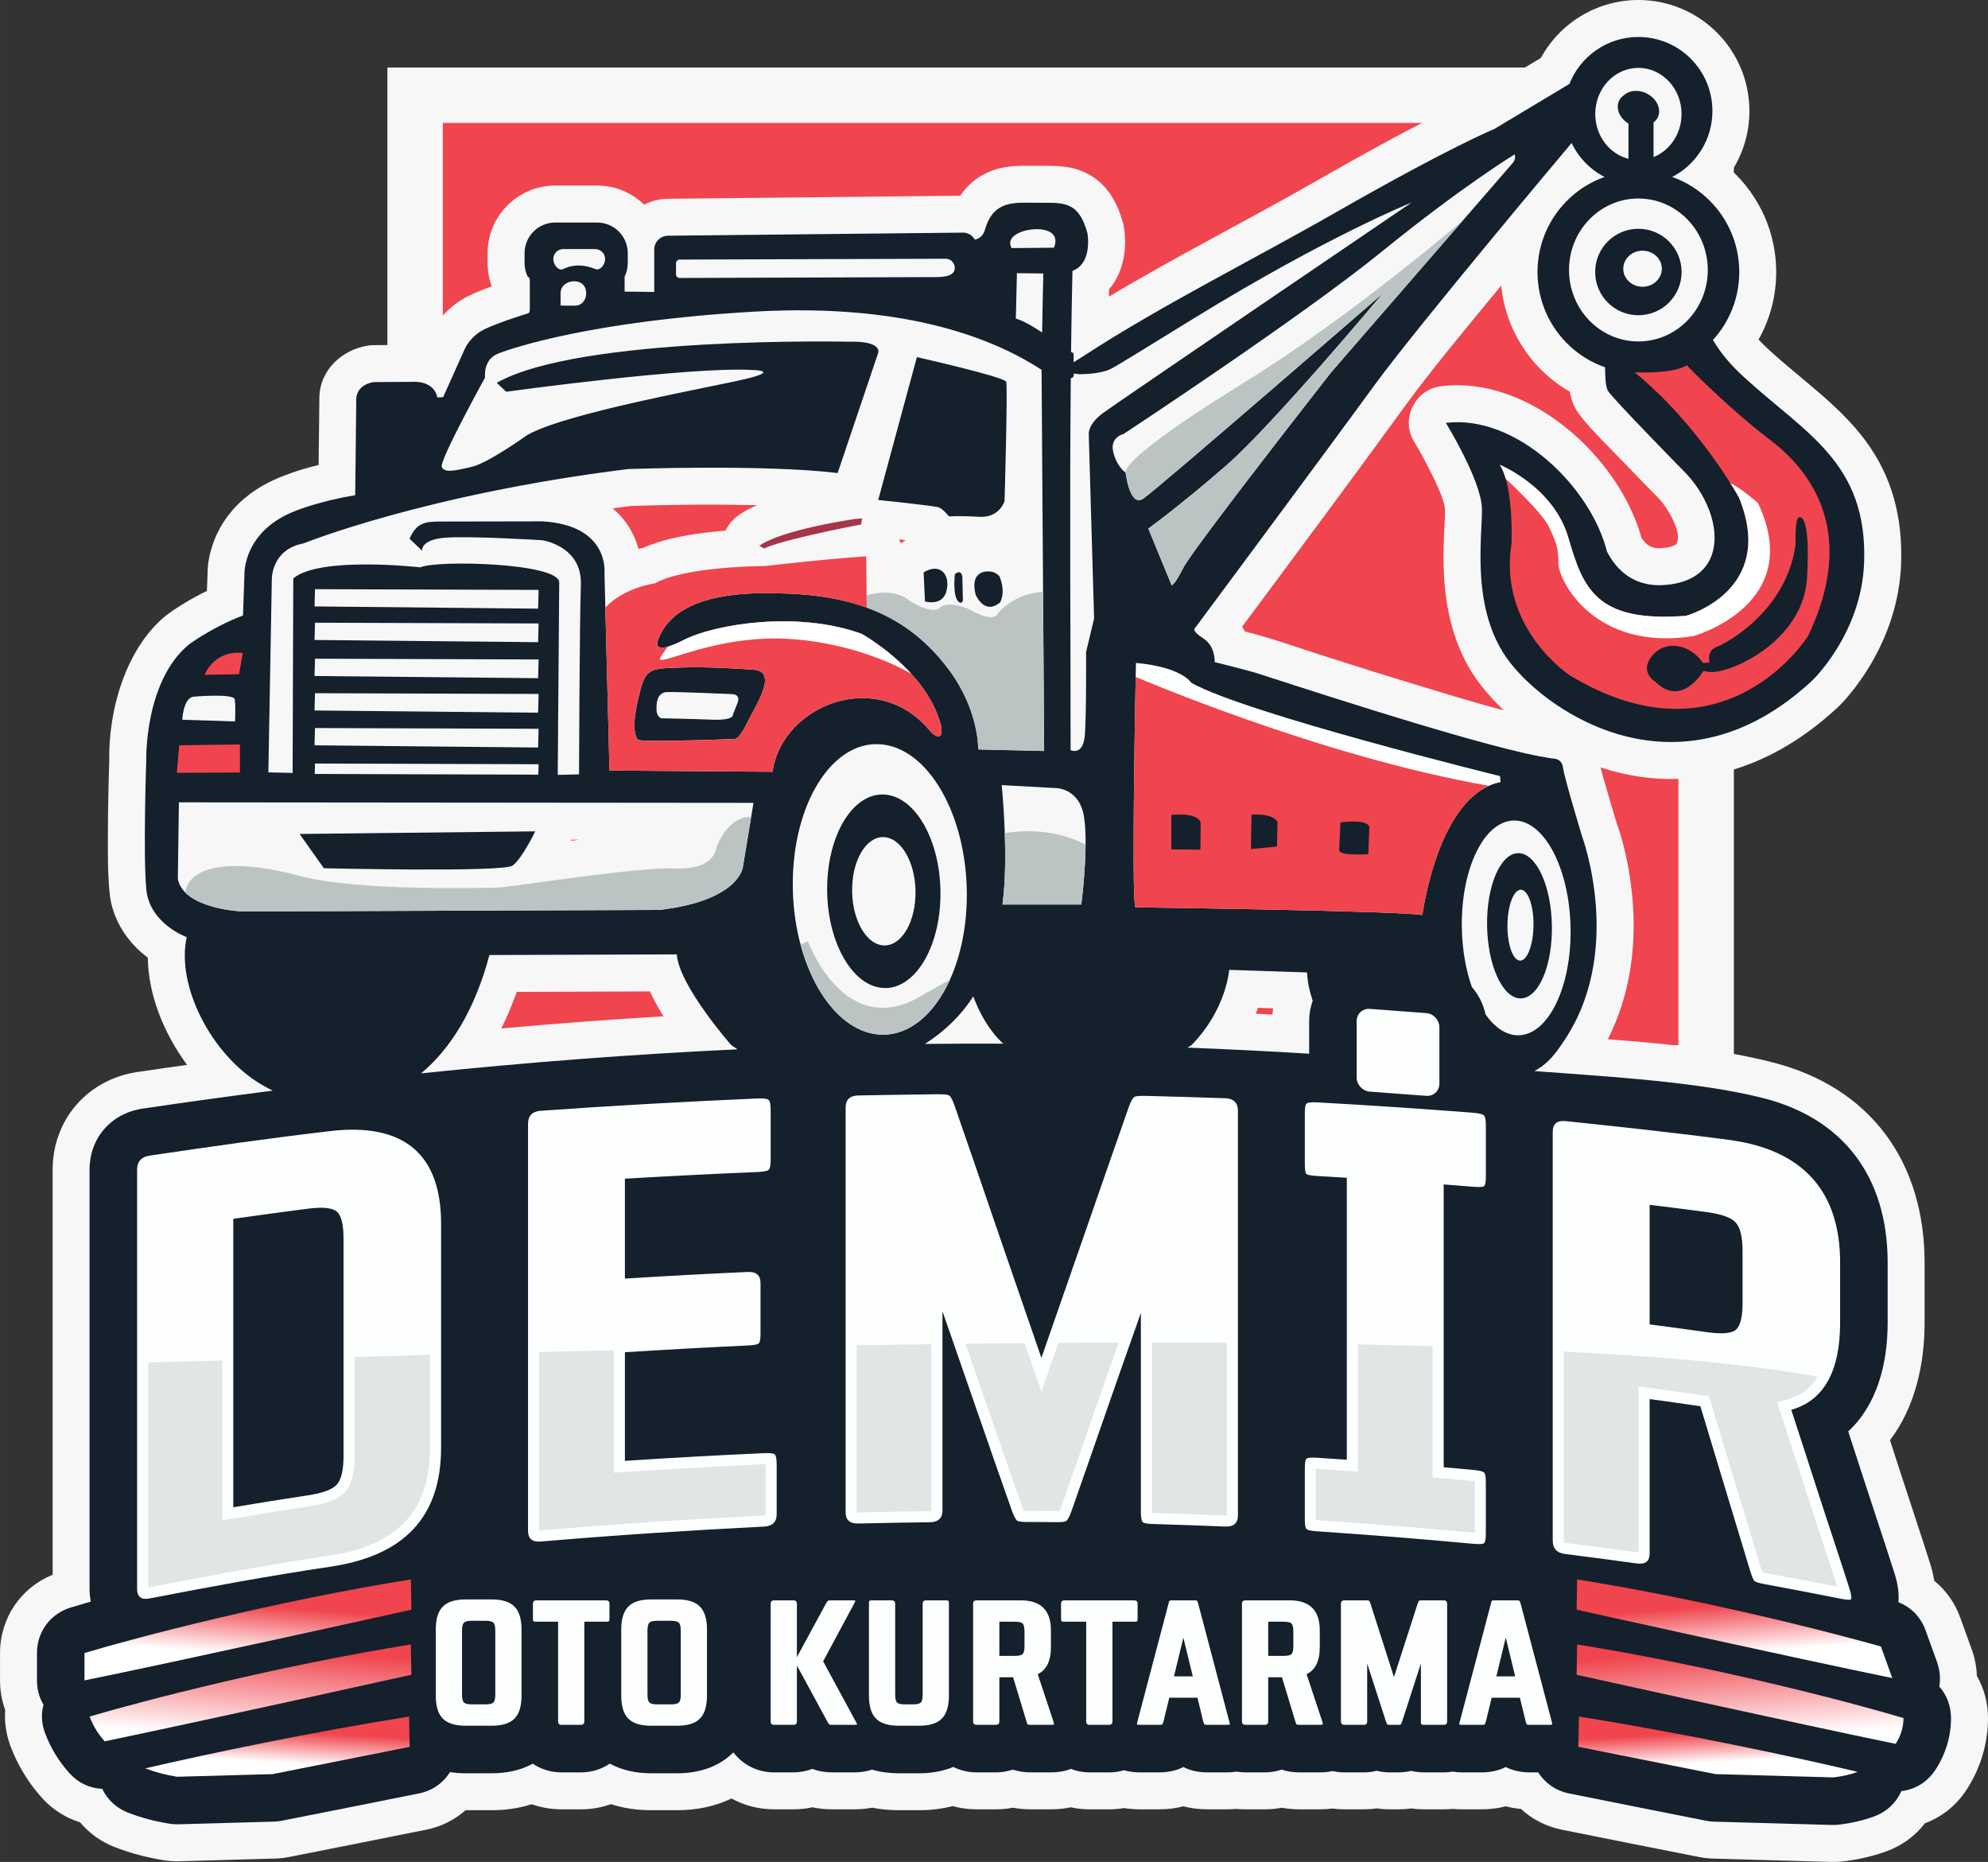
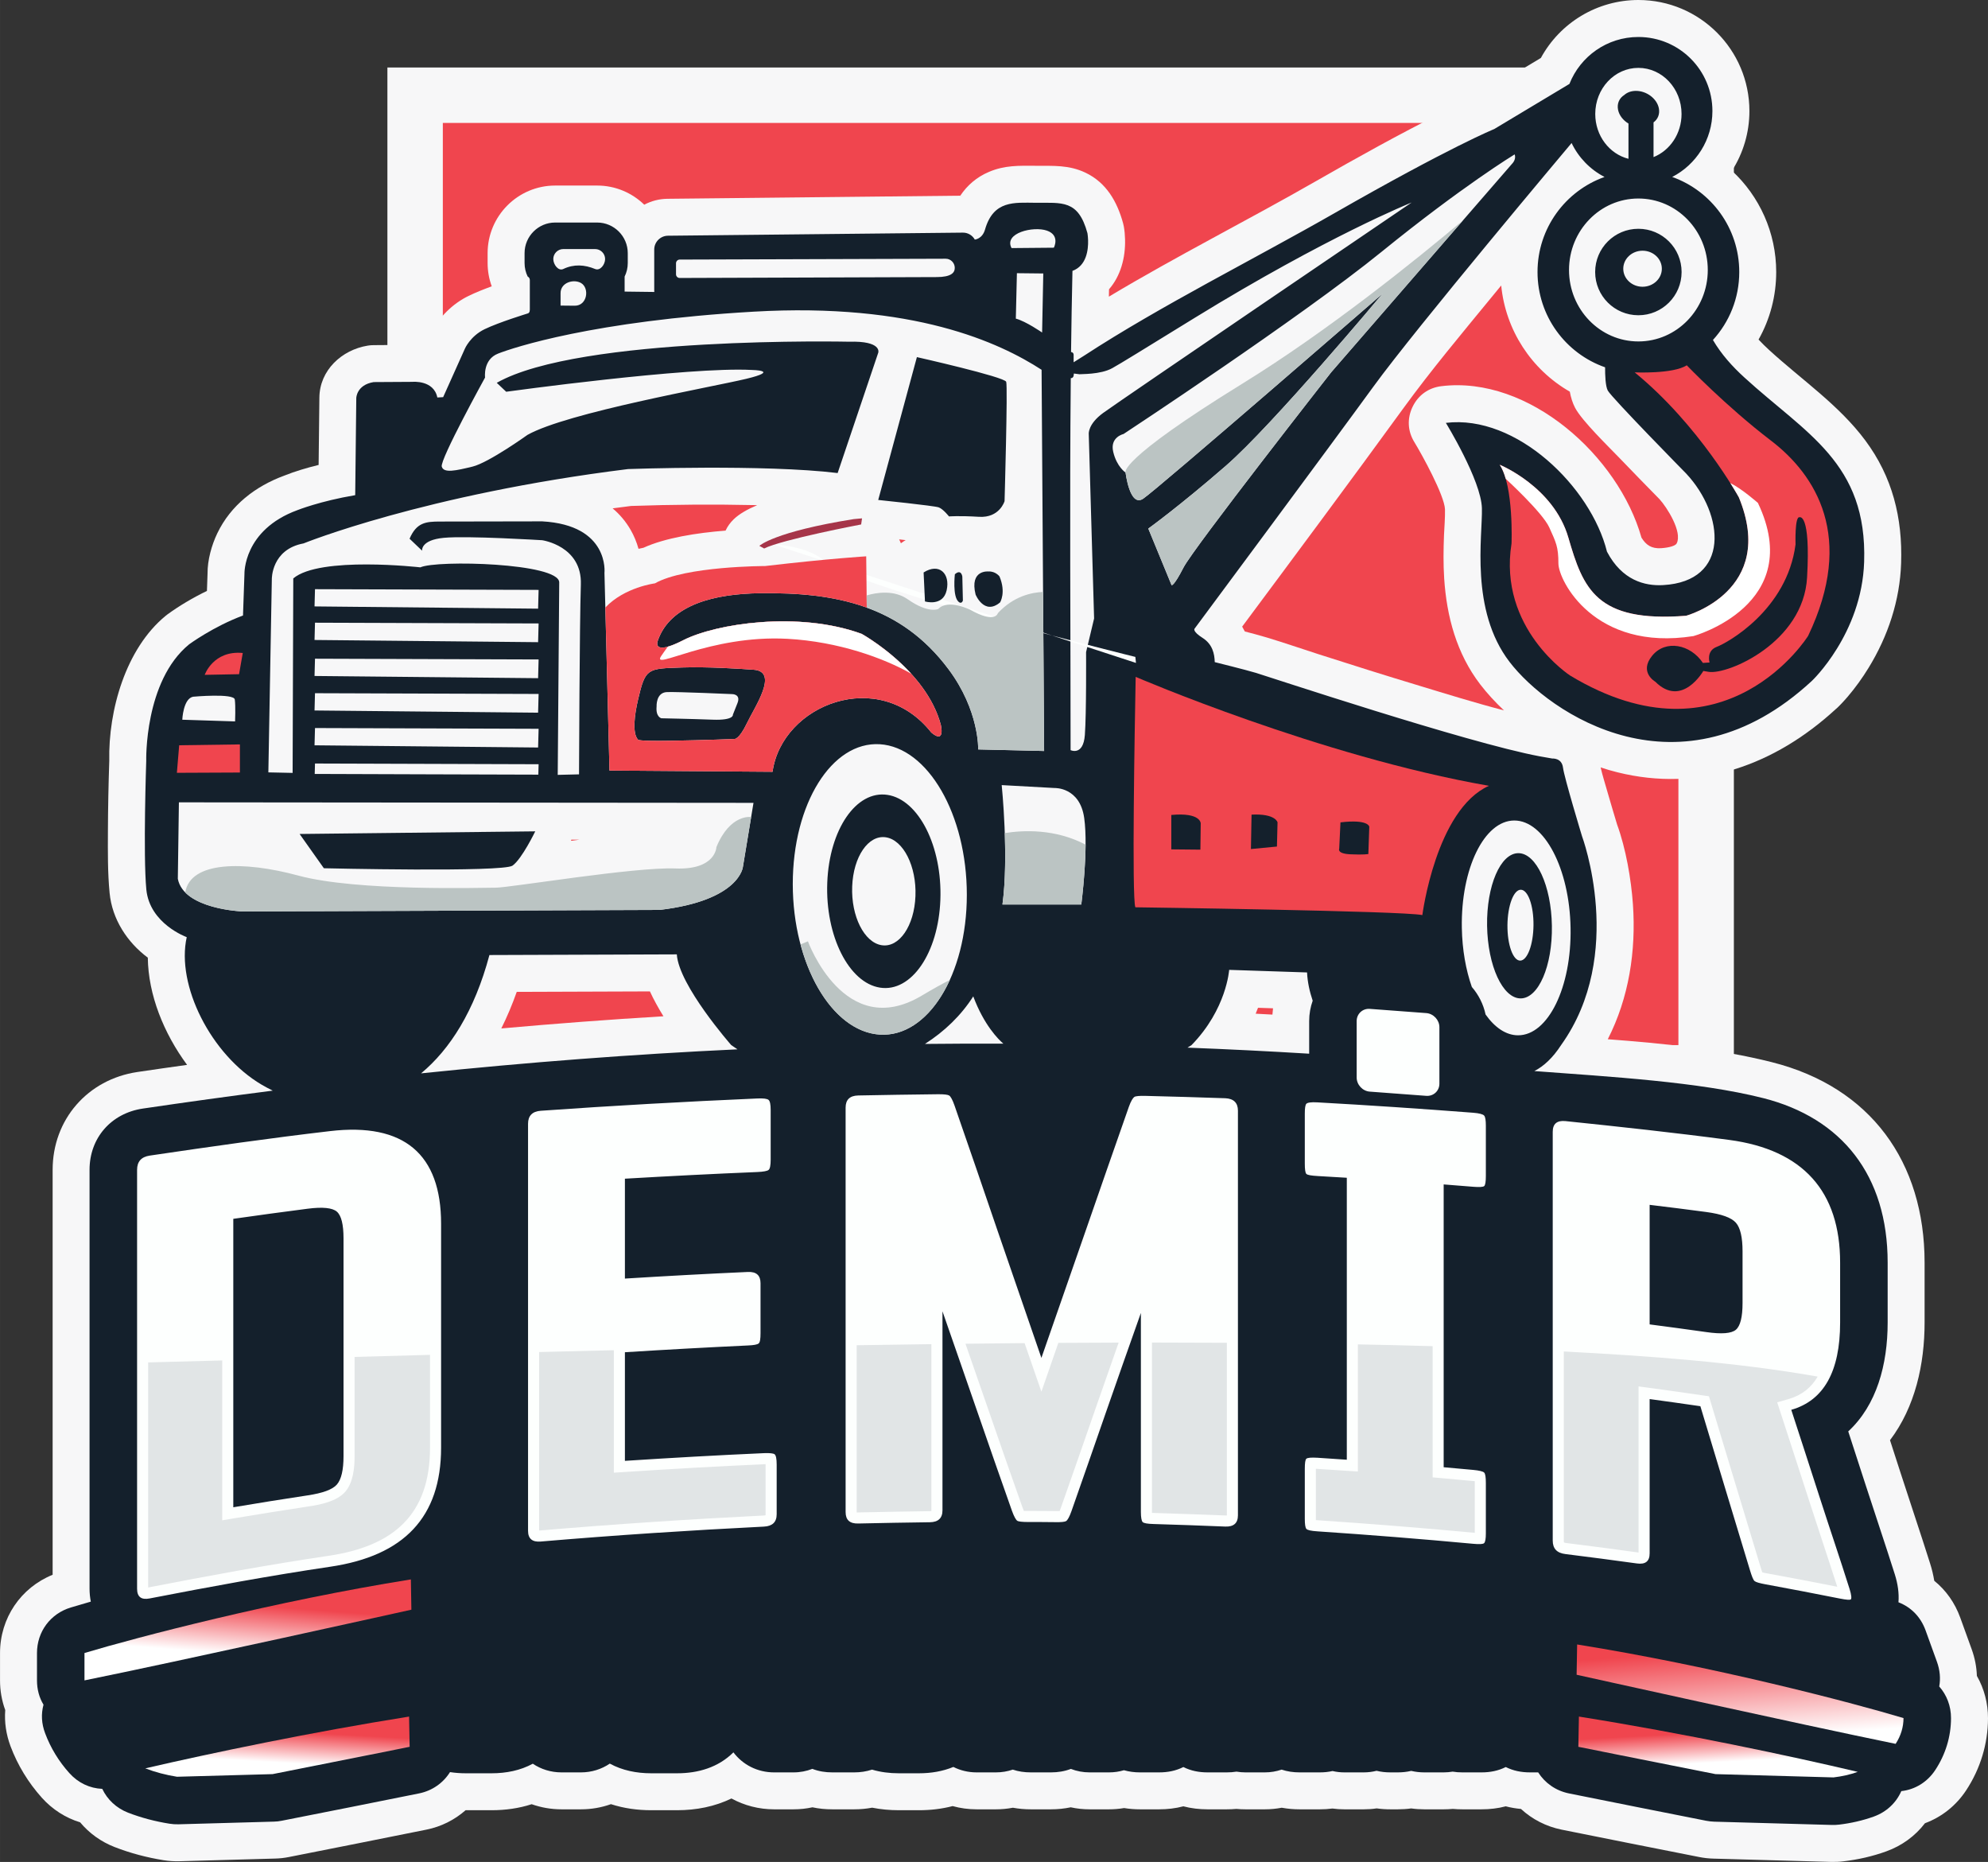
<svg xmlns="http://www.w3.org/2000/svg" xmlns:xlink="http://www.w3.org/1999/xlink" xml:space="preserve" width="423.62mm" height="396.666mm" version="1.1" style="shape-rendering:geometricPrecision; text-rendering:geometricPrecision; image-rendering:optimizeQuality; fill-rule:evenodd; clip-rule:evenodd" viewBox="0 0 42362 39667">
  <rect x="0" y="0" width="42362" height="39667" fill="#333333" stroke="none" />
  <defs>
    <style type="text/css">
   
    .fil17 {fill:#14202C}
    .fil2 {fill:#14202C}
    .fil15 {fill:#A63549}
    .fil14 {fill:#BBC4C3}
    .fil11 {fill:#BBC4C3}
    .fil10 {fill:#E1E5E6}
    .fil13 {fill:#F0454E}
    .fil1 {fill:#F0454E}
    .fil0 {fill:#F7F7F8}
    .fil12 {fill:#FDFFFE}
    .fil16 {fill:white}
    .fil9 {fill:#FDFFFE;fill-rule:nonzero}
    .fil5 {fill:url(#id0)}
    .fil3 {fill:url(#id1)}
    .fil6 {fill:url(#id2)}
    .fil7 {fill:url(#id3)}
    .fil8 {fill:url(#id4)}
    .fil4 {fill:url(#id5)}
   
  </style>
    <linearGradient id="id0" gradientUnits="userSpaceOnUse" x1="5931.16" y1="36875.8" x2="5893.25" y2="37546.2">
      <stop offset="0" style="stop-opacity:1; stop-color:#F0454E" />
      <stop offset="1" style="stop-opacity:1; stop-color:white" />
    </linearGradient>
    <linearGradient id="id1" gradientUnits="userSpaceOnUse" xlink:href="#id0" x1="5324.18" y1="34189.7" x2="5242.38" y2="35257.5">
  </linearGradient>
    <linearGradient id="id2" gradientUnits="userSpaceOnUse" xlink:href="#id0" x1="36918.7" y1="34177.6" x2="36999.7" y2="35221">
  </linearGradient>
    <linearGradient id="id3" gradientUnits="userSpaceOnUse" xlink:href="#id0" x1="37005.4" y1="35119.9" x2="37152.1" y2="37064.3">
  </linearGradient>
    <linearGradient id="id4" gradientUnits="userSpaceOnUse" xlink:href="#id0" x1="36592.2" y1="36895.2" x2="36627.2" y2="37540.9">
  </linearGradient>
    <linearGradient id="id5" gradientUnits="userSpaceOnUse" xlink:href="#id0" x1="5410.44" y1="35092" x2="5265.09" y2="37038.3">
  </linearGradient>
  </defs>
  <g id="Layer_x0020_1">
    <g id="_1711637851264">
      <polygon class="fil0" points="8255,1438 36947,1438 36947,23446 8255,23446 " />
      <polygon class="fil1" points="9436,2619 35765,2619 35765,22265 9436,22265 " />
      <path class="fil0" d="M23632 6163c-1,52 -2,105 -3,157 1444,-865 2956,-1626 4415,-2462 875,-501 1763,-995 2665,-1446 251,-126 516,-259 777,-368l1348 -809c410,-753 1203,-1235 2078,-1235 1307,0 2366,1059 2366,2366 0,460 -133,899 -372,1272 589,545 943,1320 943,2157 0,509 -130,1003 -376,1439 73,78 149,153 228,225 688,630 1484,1168 2045,1922 581,780 796,1651 765,2615 -26,796 -280,1559 -695,2234 -132,215 -281,422 -444,613 -51,59 -103,117 -157,172 -19,20 -38,39 -57,57 -12,11 -23,21 -35,31 -1298,1193 -2912,1785 -4658,1350 -119,-29 -238,-64 -357,-104 38,168 97,352 141,508 68,236 138,472 209,707 188,514 300,1165 338,1702 69,996 -86,1994 -536,2874 1180,89 2389,210 3486,486 6,2 12,3 19,5 2095,531 3246,2122 3246,4269 0,425 0,850 0,1275 0,890 -201,1799 -737,2507 76,234 152,468 227,702 207,642 424,1280 627,1923 39,121 68,245 89,370 250,202 440,471 554,786l244 674c66,183 104,373 110,566 156,273 238,584 237,905 -2,546 -163,1072 -462,1528 -215,329 -523,574 -881,706 -209,273 -493,480 -823,599 -295,107 -603,176 -915,213 -88,11 -175,14 -264,12 -836,-25 -1673,-48 -2509,-70 -102,-3 -201,-14 -301,-34 -977,-193 -1954,-386 -2930,-583 -327,-66 -626,-219 -867,-441 -110,-10 -218,-28 -324,-56 -167,44 -340,64 -516,64l-409 0c-68,0 -136,-3 -204,-9 -64,6 -129,9 -193,9l-413 0c-93,0 -187,-6 -280,-19 -95,13 -190,19 -286,19l-158 0c-98,0 -195,-6 -292,-20 -91,14 -183,20 -275,20l-413 0c-85,0 -170,-5 -255,-17 -89,12 -179,17 -269,17l-428 0c-129,0 -257,-11 -383,-34 -119,23 -240,34 -361,34l-412 0c-65,0 -129,-3 -193,-9 -68,6 -136,9 -205,9l-408 0c-177,0 -350,-20 -517,-64 -167,44 -340,64 -516,64l-409 0c-113,0 -227,-9 -338,-27 -106,18 -214,27 -321,27l-413 0c-136,0 -271,-14 -403,-43 -138,29 -280,43 -422,43l-428 0c-129,0 -257,-11 -383,-34 -119,23 -240,34 -361,34l-412 0c-174,0 -345,-23 -511,-69 -233,61 -474,88 -715,88l-432 0c-191,0 -381,-17 -568,-54 -126,24 -255,35 -384,35l-463 0c-144,0 -286,-13 -425,-43 -132,29 -268,43 -404,43l-413 0c-323,0 -635,-81 -909,-231 -354,172 -750,250 -1157,250l-555 0c-292,0 -581,-40 -856,-129 -204,73 -420,110 -640,110l-413 0c-218,0 -433,-37 -636,-109 -274,89 -562,128 -852,128l-555 0c0,0 0,0 -1,0 -235,207 -522,351 -836,414 -976,197 -1952,390 -2928,583 -100,20 -199,31 -301,33 -678,18 -1355,37 -2033,57 -114,3 -225,-4 -338,-22 -356,-58 -706,-149 -1042,-280 -289,-112 -542,-294 -736,-527 -312,-95 -592,-275 -816,-524 -289,-322 -516,-694 -668,-1099 -93,-250 -132,-510 -112,-769 -74,-201 -111,-414 -111,-632l0 -583c0,-744 443,-1393 1121,-1667 0,-1388 0,-2776 0,-4164 0,-1488 0,-2975 0,-4463 0,-1073 748,-1927 1807,-2084 353,-52 705,-103 1058,-152 -497,-672 -828,-1494 -837,-2284 -442,-329 -761,-823 -814,-1378 -42,-427 -38,-884 -36,-1314 2,-500 12,-1001 29,-1501 -23,-1076 351,-2395 1204,-3092 11,-9 21,-17 32,-25 250,-183 546,-358 845,-503l13 -371c-2,-285 87,-606 208,-857 288,-599 811,-1001 1426,-1228 225,-90 478,-166 733,-228l16 -1435c6,-582 476,-1017 1032,-1107 42,-7 79,-10 121,-10l800 -6c107,-7 213,-2 315,15l113 -250c148,-345 466,-648 799,-808 150,-73 320,-141 493,-204 -58,-158 -88,-326 -88,-496l0 -211c0,-793 646,-1440 1439,-1440l896 0c389,0 743,156 1003,408 148,-79 316,-124 495,-126l6239 -66c147,-219 348,-396 611,-507 338,-144 644,-132 999,-130 375,3 704,-21 1058,147 447,213 676,619 802,1079 7,27 13,51 16,72 15,86 23,177 25,264 12,397 -95,786 -341,1069zm-4435 5411c19,-14 39,-28 60,-42 14,-9 28,-17 42,-25 -9,-1 -17,-2 -26,-3 -37,-5 -75,-9 -113,-13 14,27 26,55 37,83zm-5591 118c35,-8 69,-15 104,-22 464,-212 1138,-318 1751,-366 40,-88 99,-170 174,-242 117,-113 293,-213 499,-300 -13,0 -27,-1 -40,-1 -878,-19 -1770,-13 -2648,18 -130,17 -261,33 -392,51 150,126 281,279 386,462 69,120 126,257 166,400zm-1256 6196l-176 0c-2,8 -4,16 -6,24 61,-8 121,-16 182,-24zm19698 -2754c-187,-175 -358,-361 -507,-555 -502,-656 -714,-1443 -767,-2255 -20,-308 -16,-614 -4,-922 8,-180 25,-374 21,-553 -13,-296 -489,-1163 -652,-1429 -145,-235 -158,-505 -38,-754 120,-248 340,-406 614,-439 1866,-227 3774,1493 4263,3227 98,158 212,237 418,225 67,-4 292,-27 332,-102 127,-241 -204,-766 -366,-943 -285,-289 -568,-581 -850,-874 -232,-242 -800,-791 -948,-1071 -55,-105 -91,-223 -113,-345 -819,-470 -1369,-1311 -1462,-2262 -66,80 -132,160 -197,240 -634,773 -1301,1568 -1888,2376 -1133,1558 -2285,3106 -3435,4652 20,33 39,68 57,103 157,40 314,83 467,128 366,110 735,238 1099,355 716,230 1433,456 2153,673 577,175 1195,367 1803,525zm-17911 6517c-108,-175 -207,-354 -288,-530l-2838 10c-94,266 -203,527 -329,779 1151,-103 2302,-190 3455,-259zm12620 -55c119,6 238,12 357,19 3,-45 7,-90 13,-134l-320 -11c-16,42 -32,84 -50,126z" />
      <g>
        <path class="fil2" d="M9589 37753c-143,229 -376,397 -660,454 -974,197 -1950,390 -2925,582 -58,12 -109,18 -169,19 -678,18 -1356,37 -2034,57 -67,1 -125,-2 -191,-13 -301,-48 -597,-125 -882,-235 -250,-98 -442,-280 -549,-507 -267,-11 -514,-127 -702,-337 -224,-249 -399,-535 -516,-849 -77,-204 -88,-408 -34,-607 -92,-152 -139,-327 -139,-518l0 -583c0,-454 286,-839 721,-970 141,-42 284,-84 426,-125 -17,-87 -27,-179 -27,-275 0,-1487 0,-2974 0,-4461 0,-1488 0,-2975 0,-4463 0,-682 462,-1205 1135,-1305 930,-137 1853,-265 2769,-382 -80,-39 -159,-82 -237,-127 -1083,-639 -1824,-2121 -1596,-3143 0,0 -790,-283 -861,-1016 -70,-734 -2,-2736 -2,-2736 0,0 -47,-1700 914,-2486 0,0 515,-379 1148,-614l31 -887c0,0 -29,-935 1129,-1358 0,0 482,-193 1231,-319l23 -2070c0,0 5,-280 371,-339l828 -5c0,0 452,-43 528,333l124 -7 464 -1034c0,0 114,-266 420,-414 306,-148 918,-335 918,-335 22,-5 45,-24 45,-82l0 -631c0,-33 -19,-60 -46,-74 -42,-87 -66,-184 -66,-287l0 -211c0,-359 293,-652 651,-652l896 0c359,0 652,293 652,652l0 211c0,103 -24,201 -67,288l0 320 633 8c-1,-10 -2,-21 -2,-31l0 -873c0,-160 131,-292 291,-294l6286 -66c109,-1 204,59 254,148l0 0c0,0 160,-11 218,-214 180,-626 625,-573 1076,-570 566,4 910,-70 1106,646 0,0 11,61 14,151 6,201 -31,544 -333,654 -13,576 -23,1153 -30,1729l0 0c30,0 55,25 55,55l0 163 227 -143 0 0c1624,-1060 3641,-2066 5330,-3033 2477,-1418 3406,-1793 3406,-1793l1602 -961c231,-586 802,-1000 1469,-1000 872,0 1578,706 1578,1578 0,611 -348,1142 -857,1404 833,296 1429,1091 1429,2025 0,558 -212,1066 -561,1448 181,308 413,564 668,797 1312,1200 2623,1817 2554,3931 -49,1531 -1117,2540 -1116,2537 -2798,2588 -5595,697 -6441,-408 -846,-1105 -573,-2678 -588,-3271 -14,-592 -768,-1820 -768,-1820 1508,-183 3094,1373 3433,2744 320,609 803,735 1198,712 1431,-81 1310,-1497 491,-2375 0,0 -1591,-1618 -1672,-1770 -50,-95 -58,-332 -57,-495 -839,-293 -1440,-1091 -1440,-2030 0,-934 596,-1729 1428,-2025 -306,-158 -553,-412 -702,-723l-51 61c0,0 -3258,3871 -4171,5127 -914,1256 -3814,5161 -3814,5161 0,0 -44,56 170,192 215,136 257,340 262,518 0,0 666,165 881,230 216,64 4489,1485 6039,1776l273 48c0,0 202,-18 228,194 26,211 405,1460 405,1460 0,0 939,2518 -446,4451 -177,273 -370,451 -570,553 1629,122 3504,229 4875,576l1 0 0 0c1675,424 2653,1644 2653,3506 0,425 0,850 0,1275 0,899 -235,1761 -840,2320 123,376 246,753 367,1130 207,641 424,1278 627,1920 61,195 92,397 76,590 273,106 474,314 577,596l244 674c63,176 79,354 48,524 160,181 252,417 251,676 -1,394 -117,771 -333,1100 -170,261 -434,421 -726,453 -108,247 -314,444 -586,542 -239,86 -488,142 -740,172 -52,6 -97,8 -149,7 -837,-25 -1674,-48 -2511,-70 -60,-2 -111,-8 -170,-19 -975,-193 -1951,-386 -2926,-583 -281,-57 -513,-222 -656,-448l-174 0c-184,0 -355,-33 -517,-114 -161,81 -333,114 -516,114l-409 0c-70,0 -140,-5 -207,-16 -61,10 -125,16 -190,16l-413 0c-96,0 -190,-11 -280,-32 -92,22 -188,32 -286,32l-158 0c-102,0 -200,-11 -294,-34 -87,22 -179,34 -273,34l-413 0c-87,0 -171,-10 -252,-29 -87,20 -178,29 -272,29l-428 0c-135,0 -263,-18 -385,-59 -112,38 -233,59 -359,59l-412 0c-65,0 -129,-6 -191,-16 -67,11 -136,16 -207,16l-408 0c-184,0 -356,-33 -517,-114 -161,81 -333,114 -516,114l-409 0c-118,0 -233,-15 -341,-46 -100,30 -207,46 -318,46l-413 0c-142,0 -277,-26 -400,-74 -133,51 -276,74 -425,74l-428 0c-135,0 -263,-18 -385,-59 -112,38 -233,59 -359,59l-412 0c-180,0 -348,-42 -495,-116 -228,94 -477,135 -731,135l-432 0c-196,0 -389,-24 -570,-78 -121,40 -249,59 -382,59l-463 0c-149,0 -291,-22 -427,-75 -124,48 -259,75 -402,75l-413 0c-358,0 -671,-166 -867,-427 -323,322 -753,446 -1199,446l-555 0c-311,0 -615,-61 -880,-206 -174,118 -386,187 -616,187l-413 0c-228,0 -439,-68 -612,-185 -264,144 -566,204 -876,204l-555 0c-112,0 -224,-8 -333,-25zm9949 -30145c0,0 1868,421 1903,526 35,106 -35,2543 -35,2543 0,0 -105,360 -544,333 -438,-26 -640,-8 -640,-8 0,0 -123,-158 -219,-193 -97,-35 -1289,-158 -1289,-158l824 -3043zm-10566 15259c2262,-235 4500,-407 6743,-512 -45,-29 -90,-59 -133,-90 0,0 -1117,-1270 -1160,-1933l-3993 14c-318,1192 -841,2010 -1457,2521zm10737 -627c556,-6 1112,-8 1671,-6 -106,-91 -411,-393 -641,-1007 -260,408 -616,749 -1030,1013zm5595 79c857,33 1721,76 2593,129l0 -695c0,-153 27,-299 75,-434 -63,-186 -110,-390 -120,-602l-1660 -55c0,0 -54,838 -802,1603 -29,18 -57,36 -86,54zm6059 -1293c143,165 246,367 293,587 197,278 436,443 693,443 640,0 1141,-1025 1118,-2288 -22,-1264 -559,-2288 -1199,-2288 -640,0 -1141,1024 -1118,2288 8,464 86,897 213,1258zm3872 -18419l0 740c349,-140 597,-498 597,-919 0,-542 -412,-982 -920,-982 -508,0 -919,440 -919,982 0,464 302,853 708,955l0 -751c-113,-67 -198,-174 -222,-293 -27,-133 28,-250 132,-315 61,-55 148,-88 249,-88 228,0 447,165 488,369 25,125 -21,235 -113,302zm-323 1622c817,0 1479,682 1479,1523 0,840 -662,1522 -1479,1522 -816,0 -1478,-682 -1478,-1522 0,-841 662,-1523 1478,-1523zm0 645c509,0 921,412 921,921 0,509 -412,921 -921,921 -508,0 -921,-412 -921,-921 0,-509 413,-921 921,-921zm89 467c227,0 411,172 411,384 0,212 -184,384 -411,384 -227,0 -411,-172 -411,-384 0,-212 184,-384 411,-384zm-11298 2501c187,-104 606,-364 1749,-1067 2836,-1744 4629,-2461 4629,-2461 0,0 -6248,4243 -6575,4484 -328,240 -306,448 -306,448l114 3930 -171 717c0,0 8,1314 -26,1766 -34,453 -304,322 -304,322 0,-2642 -22,-5283 4,-7925l6 0c30,0 51,-24 55,-54l5 -44 120 15c14,-7 446,12 700,-131zm-9220 -2312l5667 -18c107,-1 195,87 195,195l0 0c0,107 -82,195 -385,196l-5477 19c-43,0 -78,-35 -78,-78l0 -235c0,-43 35,-79 78,-79zm17792 -2241c0,0 -1107,672 -2836,2076 -1729,1404 -5498,3881 -5498,3881 0,0 -296,66 -219,383 76,318 263,439 263,439 0,0 87,744 372,558 285,-186 5104,-4370 5104,-4370 0,0 -2344,2804 -3341,3669 -996,865 -1651,1336 -1651,1336l496 1205c0,0 41,40 254,-375 212,-415 3148,-4161 3148,-4161l3857 -4445c0,0 92,-91 51,-196zm-10720 1996l901 -8c0,0 140,-264 -148,-364 -287,-100 -924,50 -753,372zm114 535l562 6 -25 1258c0,0 -346,-240 -560,-296l23 -968zm-9724 690l0 -265c0,-228 280,-307 437,-215 184,108 134,486 -137,483l-300 -3zm57 -1204l680 0c116,0 212,96 212,212l0 0c0,117 -104,257 -212,213 -227,-93 -453,-108 -680,0 -105,50 -212,-96 -212,-213l0 0c0,-116 96,-212 212,-212zm-1666 2737c0,0 -49,-383 277,-510 325,-128 2033,-695 5441,-893 3408,-198 5247,658 6141,1238l54 8121 -1405 -33c0,0 28,-828 -634,-1711 -1016,-1358 -2401,-1638 -4012,-1617 -955,12 -1914,234 -2182,1013 0,0 -139,338 548,-14 688,-351 2453,-625 3797,-133 0,0 1374,758 1687,1938 0,0 101,421 -203,164 -1110,-1407 -3180,-602 -3383,836l-3475 -26 -107 -4209c0,0 114,-1020 -1327,-1100l-2176 4c-306,0 -501,21 -650,366l267 255c0,0 -36,-227 462,-274 497,-48 2097,51 2097,51 0,0 852,120 824,944 -28,823 -39,4044 -39,4044l-454 11 32 -4102c-9,-413 -2606,-480 -2959,-319 0,0 -2145,-244 -2708,236l-14 4143 -517 -11 74 -4118c0,0 -11,-633 676,-760 0,0 2576,-1045 6915,-1584 0,0 2904,-105 4466,85l866 -2566c0,0 85,-253 -623,-232 0,0 -5743,-127 -7507,876l201 190c0,0 3896,-538 5237,-464 0,0 623,10 -127,190 -750,179 -3811,718 -4656,1193 0,0 -824,591 -1172,676 -348,84 -612,147 -655,0 -42,-148 923,-1898 923,-1898zm-3624 4509l4765 15 -11 400 -4764 -48 10 -367zm0 3714l4765 15 -6 222 -2358 -7 -2401 -8 0 1 -6 0 6 -223zm0 -756l4765 16 -11 399 -4764 -47 10 -368zm0 -742l4765 16 -11 399 -4764 -47 10 -368zm0 -735l4765 16 -11 399 -4764 -47 10 -368zm0 -767l4765 16 -11 399 -4764 -47 10 -368zm6882 2490c0,0 -31,38 701,25 732,-12 1353,-38 1353,-38 0,0 97,21 267,-334 169,-355 689,-1103 143,-1141 -310,-22 -981,-66 -1522,-48 -747,25 -782,12 -939,679 -80,341 -125,722 -3,857zm397 -705c0,0 -17,-298 221,-307 239,-8 1384,43 1384,43 0,0 196,-5 119,191 -77,196 -98,247 -98,247 0,0 30,124 -430,107 -460,-17 -1094,-30 -1094,-30 0,0 -123,-26 -102,-251zm-9877 -208c0,0 871,-79 889,60 19,139 6,466 6,466l-1125 -36c0,0 18,-448 230,-490zm-302 2250l12244 11 -225 1360c0,0 -56,718 -1775,921l-8885 33c0,0 -1258,-45 -1382,-696l23 -1629zm2572 674l5021 -56c0,0 -281,584 -483,730 -202,146 -4021,56 -4021,56l-517 -730zm12364 -1912c1024,63 1854,1499 1854,3207 0,1708 -830,3042 -1854,2979 -1024,-63 -1855,-1499 -1855,-3207 0,-1709 831,-3042 1855,-2979zm163 1079c666,101 1170,1102 1127,2237 -43,1134 -618,1972 -1284,1870 -665,-101 -1170,-1102 -1126,-2237 43,-1134 618,-1972 1283,-1870zm-34 904c372,57 655,617 630,1252 -24,635 -346,1104 -718,1047 -373,-57 -655,-617 -630,-1252 24,-635 345,-1104 718,-1047zm2468 -1112c0,0 156,1517 16,2544l1680 0c0,0 155,-1183 62,-1844 -93,-661 -630,-638 -630,-638l-1128 -62zm11010 1450c381,0 701,693 714,1547 14,854 -285,1547 -666,1547 -382,0 -701,-693 -715,-1547 -13,-854 285,-1547 667,-1547zm51 779c154,0 275,338 271,755 -4,417 -131,755 -284,755 -153,0 -274,-338 -271,-755 4,-417 131,-755 284,-755z" />
        <g>
          <g>
            <g>
              <path class="fil3" d="M8755 33648l11 645c0,0 -5062,1122 -6966,1506l0 -583c1126,-338 4066,-1107 6955,-1568z" />
-               <path class="fil4" d="M8755 35034l11 645c0,0 -4395,974 -6535,1418 -147,-164 -252,-341 -322,-528 1197,-352 4046,-1088 6846,-1535z" />
              <path class="fil5" d="M8717 36570l12 644c0,0 -1353,272 -2921,582 -679,18 -1358,37 -2037,56 -236,-38 -463,-97 -675,-179 1426,-330 3531,-770 5621,-1103z" />
            </g>
            <g>
-               <path class="fil6" d="M33607 33648l-11 645c0,0 4671,1036 6727,1457l-244 -674c-1352,-379 -3932,-1022 -6472,-1428z" />
              <path class="fil7" d="M33607 35034l-11 645c0,0 4781,1060 6798,1472 113,-173 167,-359 168,-549 -1126,-338 -4066,-1107 -6955,-1568z" />
              <path class="fil8" d="M33645 36570l-12 644c0,0 1354,272 2923,582 838,22 1676,46 2514,70 180,-21 354,-60 516,-118 -1419,-336 -3689,-819 -5941,-1178z" />
            </g>
          </g>
          <g>
            <g>
              <path class="fil9" d="M9399 30841c0,1481 -791,2306 -2364,2537 -1284,190 -2565,427 -3844,675 -182,36 -270,-33 -270,-207 0,-1487 0,-2974 0,-4461 0,-1487 0,-2976 0,-4463 0,-174 88,-276 270,-303 1279,-189 2561,-372 3844,-522 1574,-184 2364,492 2364,1974 0,795 0,1591 0,2385 0,795 0,1590 0,2385zm19789 -9348l1205 90c153,12 279,147 279,301l0 1203c0,154 -126,270 -279,259l-1205 -90c-153,-11 -279,-147 -279,-301l0 -1202c0,-154 126,-271 279,-260zm-21868 4889c0,-295 -47,-486 -142,-569 -95,-82 -304,-104 -625,-62 -530,68 -1056,140 -1582,215 0,1023 0,2049 0,3072 0,1024 0,2049 0,3073 526,-88 1052,-174 1582,-253 321,-48 530,-123 625,-231 95,-109 142,-311 142,-607 0,-772 0,-1546 0,-2319 0,-772 0,-1545 0,-2319zm3932 -2442c0,-169 91,-263 270,-276 1538,-109 3077,-195 4615,-262 131,-6 212,5 241,31 29,25 44,96 44,212 0,353 0,706 0,1059 0,124 -15,197 -44,220 -29,24 -110,39 -241,45 -943,39 -1882,87 -2821,142 0,709 0,1418 0,2128 873,-54 1747,-102 2620,-141 183,-8 270,74 270,241 0,354 0,709 0,1062 0,124 -11,197 -40,220 -29,24 -106,38 -230,43 -873,41 -1747,89 -2620,144 0,387 0,772 0,1158 0,385 0,771 0,1156 987,-64 1973,-120 2963,-164 125,-5 201,4 227,24 28,22 44,93 44,217 0,354 0,707 0,1061 0,168 -92,254 -271,263 -1585,79 -3171,183 -4757,318 -179,15 -270,-60 -270,-228 0,-1445 0,-2891 0,-4336 0,-1445 0,-2891 0,-4337zm10654 8485c-124,-1 -201,-8 -230,-27 -26,-17 -68,-87 -113,-213 -251,-707 -497,-1417 -742,-2124 -244,-708 -493,-1417 -738,-2125 0,708 0,1414 0,2121 0,706 0,1412 0,2119 0,168 -91,252 -270,254 -508,7 -1016,15 -1524,27 -183,5 -270,-76 -270,-245 0,-1435 0,-2872 0,-4307 0,-1435 0,-2871 0,-4308 0,-167 87,-255 270,-259 563,-12 1125,-19 1692,-26 135,-2 215,9 245,27 29,18 69,85 113,211 311,893 618,1791 924,2687 308,897 618,1796 928,2692 311,-893 622,-1785 932,-2677 311,-892 618,-1785 932,-2673 44,-124 88,-191 117,-210 26,-17 106,-26 241,-22 563,14 1129,30 1695,50 179,7 271,97 271,265 0,1436 0,2874 0,4310 0,1436 0,2874 0,4310 0,169 -92,247 -271,240 -507,-21 -1015,-39 -1523,-54 -135,-4 -213,-16 -238,-44 -22,-25 -36,-97 -36,-213 0,-706 0,-1413 0,-2120 0,-706 0,-1413 0,-2120 -249,702 -497,1407 -742,2110 -245,704 -490,1411 -738,2115 -44,125 -85,192 -113,209 -30,18 -106,25 -227,23 -197,-3 -391,-3 -585,-3zm6168 -7371c-135,-8 -213,-21 -237,-45 -23,-23 -33,-98 -33,-222 0,-354 0,-707 0,-1061 0,-116 10,-187 33,-211 25,-26 102,-38 237,-30 1104,61 2211,136 3318,221 131,10 211,33 234,61 25,30 36,101 36,217 0,356 0,713 0,1068 0,125 -12,196 -36,217 -23,19 -103,25 -234,14 -212,-17 -420,-33 -629,-50 0,1005 0,2010 0,3013 0,1004 0,2009 0,3012 209,19 417,37 629,57 132,12 211,33 234,57 25,26 36,99 36,224 0,357 0,712 0,1069 0,115 -12,184 -36,209 -23,24 -103,27 -234,15 -1107,-103 -2214,-191 -3318,-265 -135,-9 -212,-25 -237,-53 -23,-27 -33,-100 -33,-215 0,-353 0,-708 0,-1062 0,-124 10,-197 33,-217 25,-22 102,-29 237,-21 208,14 417,29 625,42 0,-1000 0,-2003 0,-3004 0,-1000 0,-2002 0,-3003 -208,-13 -417,-25 -625,-37zm9555 8700c-131,-24 -211,-46 -241,-71 -29,-24 -59,-103 -99,-234 -176,-587 -354,-1169 -530,-1750 -175,-581 -350,-1162 -526,-1741 -361,-53 -723,-103 -1081,-152 0,547 0,1096 0,1644 0,548 0,1096 0,1643 0,171 -91,240 -271,215 -507,-70 -1015,-137 -1523,-200 -183,-22 -271,-117 -271,-287 0,-1450 0,-2903 0,-4353 0,-1452 0,-2903 0,-4355 0,-169 88,-247 271,-229 1162,121 2325,246 3489,401 1576,210 2364,1098 2364,2615 0,425 0,851 0,1275 0,1042 -347,1662 -1041,1860 205,631 413,1266 617,1901 205,636 423,1274 625,1914 42,133 46,210 26,224 -20,14 -95,9 -227,-17 -530,-105 -1056,-207 -1582,-303zm-497 -7095c0,-298 -47,-502 -142,-610 -95,-108 -304,-184 -629,-228 -405,-55 -807,-104 -1209,-153 0,424 0,849 0,1274 0,423 0,849 0,1273 402,53 804,106 1209,164 325,47 534,30 629,-50 95,-81 142,-272 142,-570 0,-366 0,-733 0,-1100z" />
              <path class="fil10" d="M3157 29025l0 360c0,1478 0,2956 0,4435 1277,-248 2557,-485 3844,-675 1374,-203 2162,-868 2162,-2304l0 -1977c-536,15 -1071,29 -1607,44 0,704 0,1408 0,2112 0,250 -29,565 -201,762 -175,200 -516,272 -767,309 -527,79 -1053,165 -1579,252l-274 46 0 -278c0,-1025 0,-2049 0,-3073l0 -55c-526,14 -1052,28 -1578,42zm8331 -221l0 3802c5,0 10,0 14,0 1587,-135 3176,-240 4766,-319 10,0 31,-2 45,-6 1,-7 1,-16 1,-21 0,-354 0,-707 0,-1061 0,-2 0,-4 0,-6 -9,0 -17,1 -24,1 -987,44 -1973,99 -2958,164l-252 16 0 -252c0,-385 0,-771 0,-1156 0,-386 0,-772 0,-1158l0 -43c-531,13 -1061,26 -1592,39zm6767 -145l0 3553c0,2 0,6 0,9 10,1 22,1 28,0 509,-12 1018,-19 1526,-27 9,0 25,0 38,-3 0,-5 0,-11 0,-15 0,-706 0,-1413 0,-2119l0 -1421c-531,7 -1062,15 -1592,23zm2318 -32c157,452 315,904 471,1357 245,708 490,1416 741,2122 8,21 19,53 32,82 32,1 67,1 90,1 196,0 392,0 587,3 22,0 55,1 86,0 11,-26 22,-56 28,-75 249,-703 493,-1408 738,-2113 163,-467 327,-934 491,-1401 -428,1 -856,3 -1285,6l-361 1040 -358 -1035c-420,4 -840,8 -1260,13zm3974 -25l0 1489c0,707 0,1413 0,2120 0,6 0,12 0,20 17,0 33,1 45,1 509,16 1017,34 1526,54 6,1 15,1 25,0 0,-1 0,-3 0,-4l0 -3675c-532,-3 -1064,-5 -1596,-5zm4388 39l0 2708 -251 -16c-208,-13 -416,-28 -625,-41 -5,0 -12,-1 -19,-1 0,1 0,2 0,3 0,354 0,708 0,1062 0,8 0,18 0,29 19,1 37,2 50,3 1109,75 2217,163 3324,266 4,1 8,1 12,1 0,-353 0,-706 0,-1059 0,-11 0,-25 0,-41 -21,-2 -41,-4 -55,-5 -210,-19 -419,-38 -628,-57l-215 -19 0 -2795c-531,-16 -1062,-28 -1593,-38zm9798 686c-1759,-310 -3627,-441 -5410,-535l0 4029c0,9 0,30 4,39 11,8 46,13 60,14 509,63 1018,130 1527,201 0,0 1,0 2,0 0,-542 0,-1084 0,-1625 0,-548 0,-1096 0,-1644l0 -270 268 36c361,49 722,100 1083,153l149 21 43 144c176,580 351,1160 526,1741 176,583 355,1166 530,1750 9,30 23,78 38,117 39,11 89,19 118,24 494,90 987,185 1479,282 -192,-600 -394,-1196 -587,-1796 -204,-634 -412,-1267 -617,-1900l-76 -233 235 -67c289,-82 491,-246 628,-481z" />
            </g>
-             <path class="fil9" d="M9286 34714c0,-223 50,-386 150,-487 101,-102 263,-153 486,-153l555 0c224,0 386,51 486,153 100,101 150,264 150,487l0 1411c0,224 -50,387 -150,488 -100,102 -262,152 -486,152l-555 0c-223,0 -385,-50 -486,-152 -100,-101 -150,-264 -150,-488l0 -1411zm1060 1596c85,0 141,-13 168,-40 27,-27 40,-83 40,-168l0 -1365c0,-84 -13,-140 -40,-167 -27,-27 -83,-41 -168,-41l-293 0c-85,0 -140,14 -167,41 -27,27 -41,83 -41,167l0 1365c0,85 14,141 41,168 27,27 82,40 167,40l293 0zm2568 -2216c49,0 73,24 73,73l0 308c0,36 -4,58 -11,64 -8,6 -29,10 -62,10l-463 0 0 2124c0,49 -24,73 -73,73l-413 0c-48,0 -73,-24 -73,-73l0 -2124 -462 0c-34,0 -54,-4 -62,-10 -8,-6 -12,-28 -12,-64l0 -308c0,-49 25,-73 74,-73l1484 0zm324 620c0,-223 50,-386 150,-487 100,-102 262,-153 486,-153l555 0c224,0 386,51 486,153 100,101 150,264 150,487l0 1411c0,224 -50,387 -150,488 -100,102 -262,152 -486,152l-555 0c-224,0 -386,-50 -486,-152 -100,-101 -150,-264 -150,-488l0 -1411zm1060 1596c85,0 141,-13 168,-40 27,-27 40,-83 40,-168l0 -1365c0,-84 -13,-140 -40,-167 -27,-27 -83,-41 -168,-41l-293 0c-85,0 -141,14 -168,41 -27,27 -40,83 -40,167l0 1365c0,85 13,141 40,168 27,27 83,40 168,40l293 0zm2124 -2143c0,-49 25,-73 73,-73l413 0c49,0 73,24 73,73l0 1137 621 -1145c21,-33 35,-53 44,-58 9,-5 31,-7 64,-7l455 0c36,0 56,2 60,7 3,5 -4,25 -22,58l-663 1234 698 1288c21,33 28,52 23,57 -5,6 -25,8 -61,8l-463 0c-34,0 -55,-2 -64,-8 -9,-5 -22,-24 -40,-57l-652 -1199 0 1191c0,49 -24,73 -73,73l-413 0c-48,0 -73,-24 -73,-73l0 -2506zm3724 -73c36,0 58,4 64,11 7,8 10,28 10,62l0 1958c0,224 -50,387 -151,488 -100,102 -262,152 -485,152l-432 0c-224,0 -386,-50 -486,-152 -100,-101 -150,-264 -150,-488l0 -1958c0,-34 3,-54 9,-62 7,-7 28,-11 64,-11l412 0c49,0 74,24 74,73l0 1935c0,85 13,141 38,168 26,27 83,40 170,40l170 0c87,0 143,-13 169,-40 26,-27 39,-83 39,-168l0 -1935c0,-49 24,-73 73,-73l412 0zm1820 2652c-36,0 -58,-2 -65,-8 -8,-5 -17,-25 -27,-61l-286 -945 -293 0 0 941c0,49 -24,73 -73,73l-412 0c-49,0 -74,-24 -74,-73l0 -2506c0,-49 25,-73 74,-73l944 0c427,0 640,213 640,640l0 358c0,293 -94,485 -281,575l335 1010c10,36 13,56 8,61 -5,6 -26,8 -62,8l-428 0zm-135 -1989c0,-85 -13,-141 -38,-168 -26,-27 -83,-40 -170,-40l-328 0 0 728 328 0c87,0 144,-13 170,-40 25,-27 38,-83 38,-168l0 -312zm2337 -663c48,0 73,24 73,73l0 308c0,36 -4,58 -12,64 -7,6 -28,10 -61,10l-463 0 0 2124c0,49 -24,73 -73,73l-413 0c-49,0 -73,-24 -73,-73l0 -2124 -463 0c-33,0 -54,-4 -61,-10 -8,-6 -12,-28 -12,-64l0 -308c0,-49 24,-73 73,-73l1485 0zm732 69c8,-36 16,-57 23,-62 8,-5 30,-7 66,-7l451 0c36,0 58,2 65,7 8,5 17,26 27,62l663 2514c11,36 13,56 8,61 -5,6 -26,8 -61,8l-409 0c-36,0 -58,-2 -66,-8 -7,-5 -16,-25 -27,-61l-123 -509 -601 0 -124 509c-10,36 -19,56 -27,61 -8,6 -29,8 -65,8l-409 0c-36,0 -57,-2 -62,-8 -5,-5 -2,-25 8,-61l663 -2514zm517 1550l-201 -825 -200 825 401 0zm2278 1033c-36,0 -58,-2 -65,-8 -8,-5 -17,-25 -27,-61l-286 -945 -293 0 0 941c0,49 -24,73 -73,73l-412 0c-49,0 -74,-24 -74,-73l0 -2506c0,-49 25,-73 74,-73l944 0c427,0 640,213 640,640l0 358c0,293 -94,485 -281,575l335 1010c10,36 13,56 8,61 -5,6 -26,8 -62,8l-428 0zm-135 -1989c0,-85 -13,-141 -38,-168 -26,-27 -83,-40 -170,-40l-328 0 0 728 328 0c87,0 144,-13 170,-40 25,-27 38,-83 38,-168l0 -312zm2067 1989c-34,0 -54,-2 -62,-8 -8,-5 -18,-25 -31,-61l-401 -1238 0 1234c0,49 -24,73 -73,73l-413 0c-48,0 -73,-24 -73,-73l0 -2506c0,-49 25,-73 73,-73l459 0c36,0 58,2 66,7 8,5 18,26 31,62l501 1565 505 -1565c13,-36 23,-57 31,-62 7,-5 29,-7 65,-7l459 0c49,0 73,24 73,73l0 2506c0,49 -24,73 -73,73l-412 0c-36,0 -58,-4 -64,-11 -7,-8 -10,-29 -10,-62l0 -1234 -401 1238c-13,36 -23,56 -31,61 -7,6 -28,8 -61,8l-158 0zm2143 -2583c8,-36 16,-57 23,-62 8,-5 30,-7 66,-7l451 0c36,0 58,2 66,7 7,5 16,26 27,62l663 2514c10,36 13,56 7,61 -5,6 -25,8 -61,8l-409 0c-36,0 -58,-2 -66,-8 -7,-5 -16,-25 -26,-61l-124 -509 -601 0 -124 509c-10,36 -19,56 -27,61 -7,6 -29,8 -65,8l-409 0c-36,0 -56,-2 -62,-8 -5,-5 -2,-25 8,-61l663 -2514zm517 1550l-201 -825 -200 825 401 0z" />
          </g>
        </g>
        <g>
          <path class="fil11" d="M23985 10068c0,0 -194,-240 2489,-1895 1820,-1121 3689,-2628 4704,-3482l-2811 3239c0,0 -2936,3746 -3148,4161 -213,415 -254,375 -254,375l-496 -1205c0,0 655,-471 1651,-1336 997,-865 3341,-3669 3341,-3669 0,0 -4819,4184 -5104,4370 -285,186 -372,-558 -372,-558z" />
-           <path class="fil12" d="M24206 14123c0,0 -103,4975 -13,5206 0,0 5693,77 6116,166 0,0 329,-2570 1667,-2833l-13 -128c0,0 -5424,-1334 -6578,-1988 0,0 -192,-333 -1179,-423z" />
+           <path class="fil12" d="M24206 14123l-13 -128c0,0 -5424,-1334 -6578,-1988 0,0 -192,-333 -1179,-423z" />
          <path class="fil13" d="M24200 14420c0,0 3933,1695 7528,2321l-1 0c-1130,508 -1418,2754 -1418,2754 -423,-89 -6116,-166 -6116,-166 -77,-197 -14,-3834 7,-4909z" />
          <path class="fil13" d="M5173 13911l-79 452 -732 14c0,0 182,-526 811,-466z" />
          <polygon class="fil13" points="3818,15877 5112,15859 5112,16458 3769,16464 " />
          <path class="fil14" d="M16006 17406c0,0 -447,-73 -740,640 0,0 -11,491 -876,456 -865,-35 -3530,409 -3823,409 -292,0 -2957,82 -4208,-257 -1171,-317 -2305,-308 -2412,359 370,375 1224,405 1224,405l8885 -33c1719,-203 1775,-921 1775,-921l175 -1058z" />
          <path class="fil2" d="M21064 12175c0,0 -408,-45 -275,492 0,0 183,450 521,167 0,0 133,-208 -12,-554 0,0 -84,-113 -234,-105zm-1383 21l29 617c0,0 383,117 462,-237 80,-355 -158,-592 -491,-380zm666 38c0,0 -54,475 80,587 0,0 58,59 91,-25l-12 -512c0,0 -21,-171 -159,-50z" />
          <path class="fil15" d="M16181 11629c0,0 311,-299 2011,-570l177 -16 -19 130c0,0 -1681,319 -2067,512l-102 -56z" />
          <path class="fil14" d="M21411 17748c401,-64 1077,-93 1722,247 -5,611 -92,1275 -92,1275l-1680 0c64,-469 66,-1040 50,-1522z" />
          <path class="fil13" d="M18458 11852c0,0 -753,44 -2156,207 0,0 -1698,0 -2347,369 0,0 -647,81 -1056,515l88 3473 3475 26c203,-1438 2273,-2243 3383,-836 304,257 203,-164 203,-164 -313,-1180 -1687,-1938 -1687,-1938 -1344,-492 -3109,-218 -3797,133 -687,352 -548,14 -548,14 268,-779 1227,-1001 2182,-1013 823,-11 1586,57 2272,307l-12 -1093zm-4864 3904c0,0 -31,38 701,25 732,-12 1353,-38 1353,-38 0,0 97,21 267,-334 169,-355 689,-1103 143,-1141 -310,-22 -981,-66 -1522,-48 -747,25 -782,12 -939,679 -80,341 -125,722 -3,857z" />
          <path class="fil16" d="M14230 13777c-55,75 -104,144 -142,201 -217,325 1033,-457 2687,-369 1094,59 2066,415 2641,743 -489,-535 -1055,-848 -1055,-848 -1344,-492 -3109,-218 -3797,133 -145,74 -253,118 -334,140z" />
          <path class="fil14" d="M22226 12611c-233,9 -626,86 -963,452 0,0 -50,232 -591,-74 0,0 -472,-236 -679,-15 0,0 -206,104 -649,-206 -291,-204 -659,-147 -877,-83l3 260c-25,-10 -51,-19 -76,-27 688,235 1300,647 1816,1337 662,883 634,1711 634,1711l1405 33 -23 -3388z" />
          <path class="fil14" d="M17058 20120l158 -66c0,0 776,2137 2420,1160 261,-155 457,-263 604,-337 -338,741 -881,1202 -1492,1164 -752,-46 -1399,-832 -1690,-1921z" />
          <path class="fil1" d="M34833 7933c0,0 820,38 1110,-151 0,0 833,870 1791,1602 959,731 1804,2056 795,4163 0,0 -1766,2838 -5071,845 0,0 -1539,-997 -1249,-2813 0,0 50,-1224 -252,-1678 0,0 1148,467 1463,1552 315,1085 593,1816 2510,1665 0,0 1943,-530 1123,-2523 0,0 -845,-1539 -2220,-2662z" />
          <path class="fil16" d="M32086 10201l0 0c0,0 784,718 927,1035 143,318 195,410 195,768 0,359 765,1880 2878,1547 0,0 2407,-666 1373,-2837 0,0 -345,-304 -588,-423 119,189 182,304 182,304 820,1993 -1123,2523 -1123,2523 -1917,151 -2195,-580 -2510,-1665 -315,-1085 -1463,-1552 -1463,-1552 53,80 95,184 129,300z" />
          <path class="fil17" d="M28564 17520l-27 562c0,0 -53,105 238,118 290,14 383,-6 383,-6l20 -581c0,0 -14,-165 -614,-93zm-3605 -158l0 733 620 6 7 -561c0,0 0,-237 -627,-178zm1710 -7l-13 733 554 -53 13 -515c0,0 -39,-191 -554,-165z" />
          <path class="fil2" d="M36429 14114c0,0 -76,-247 152,-333 228,-85 1499,-787 1680,-2182 0,0 -19,-607 85,-579 0,0 239,-105 161,1281 -77,1387 -1689,2078 -2097,2012l-114 -19c0,0 -455,797 -1025,228 0,0 -351,-200 -66,-551 285,-351 816,-246 1082,152l142 -9z" />
        </g>
      </g>
    </g>
  </g>
</svg>